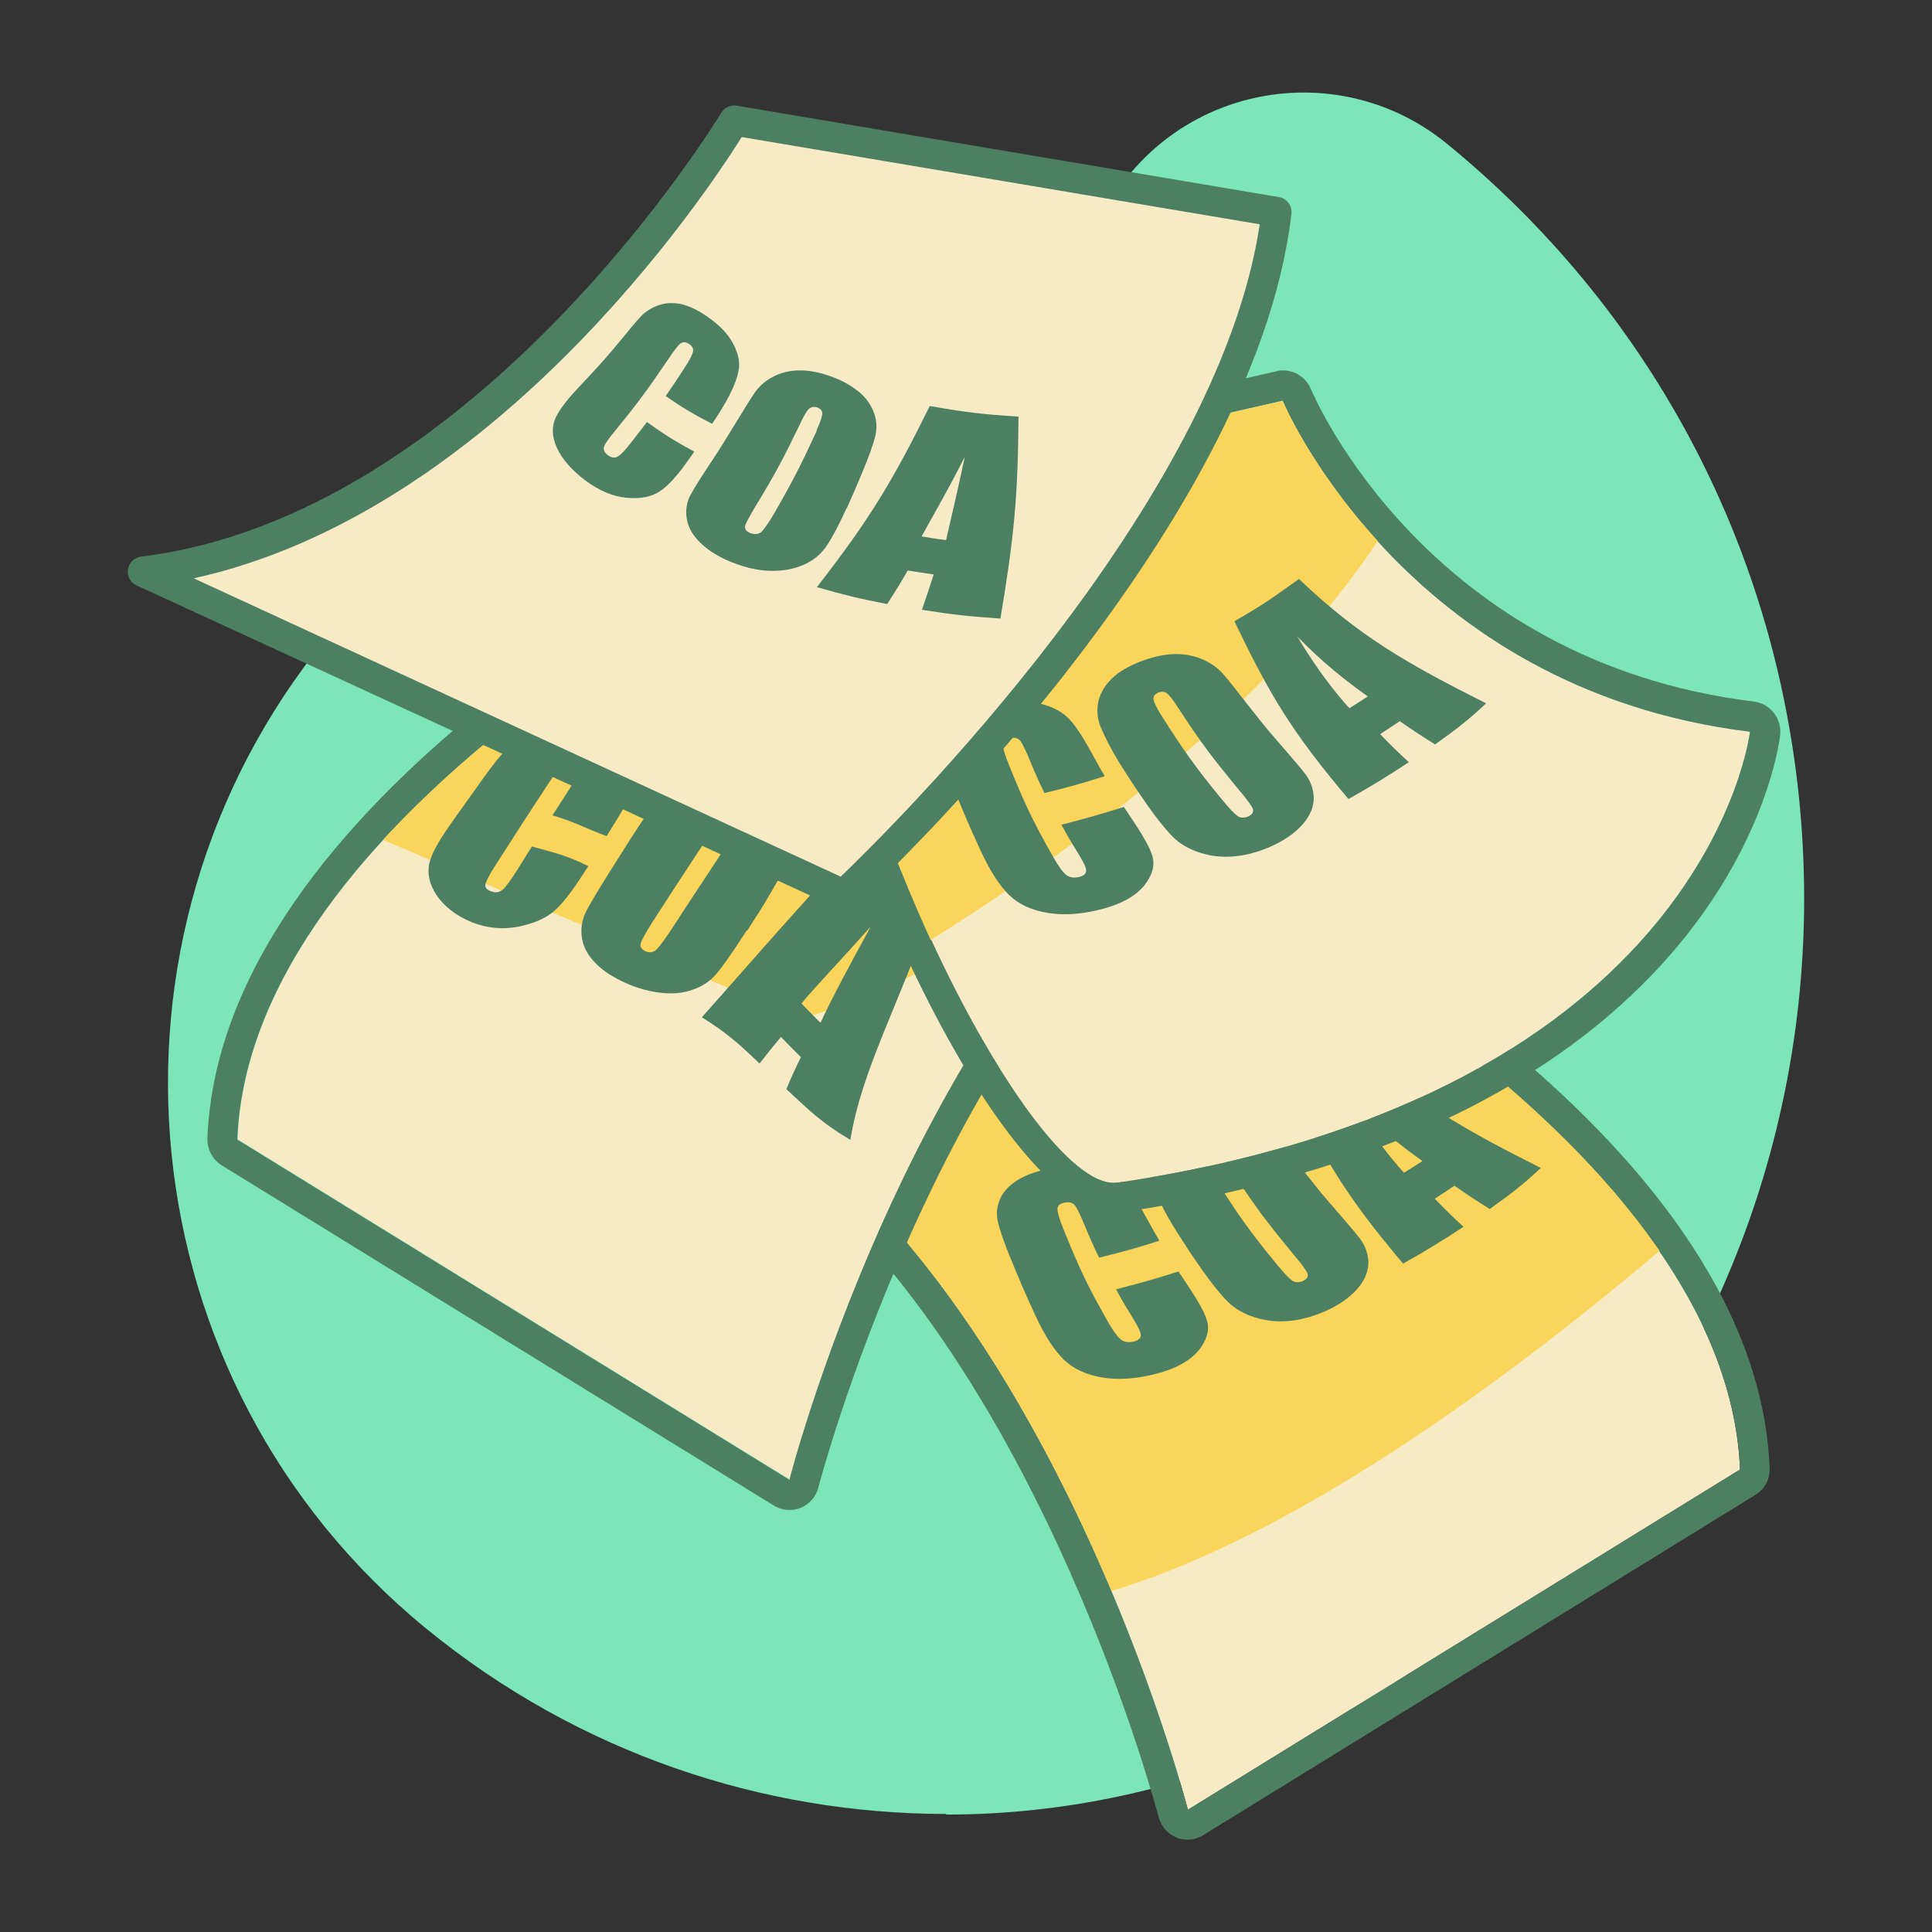
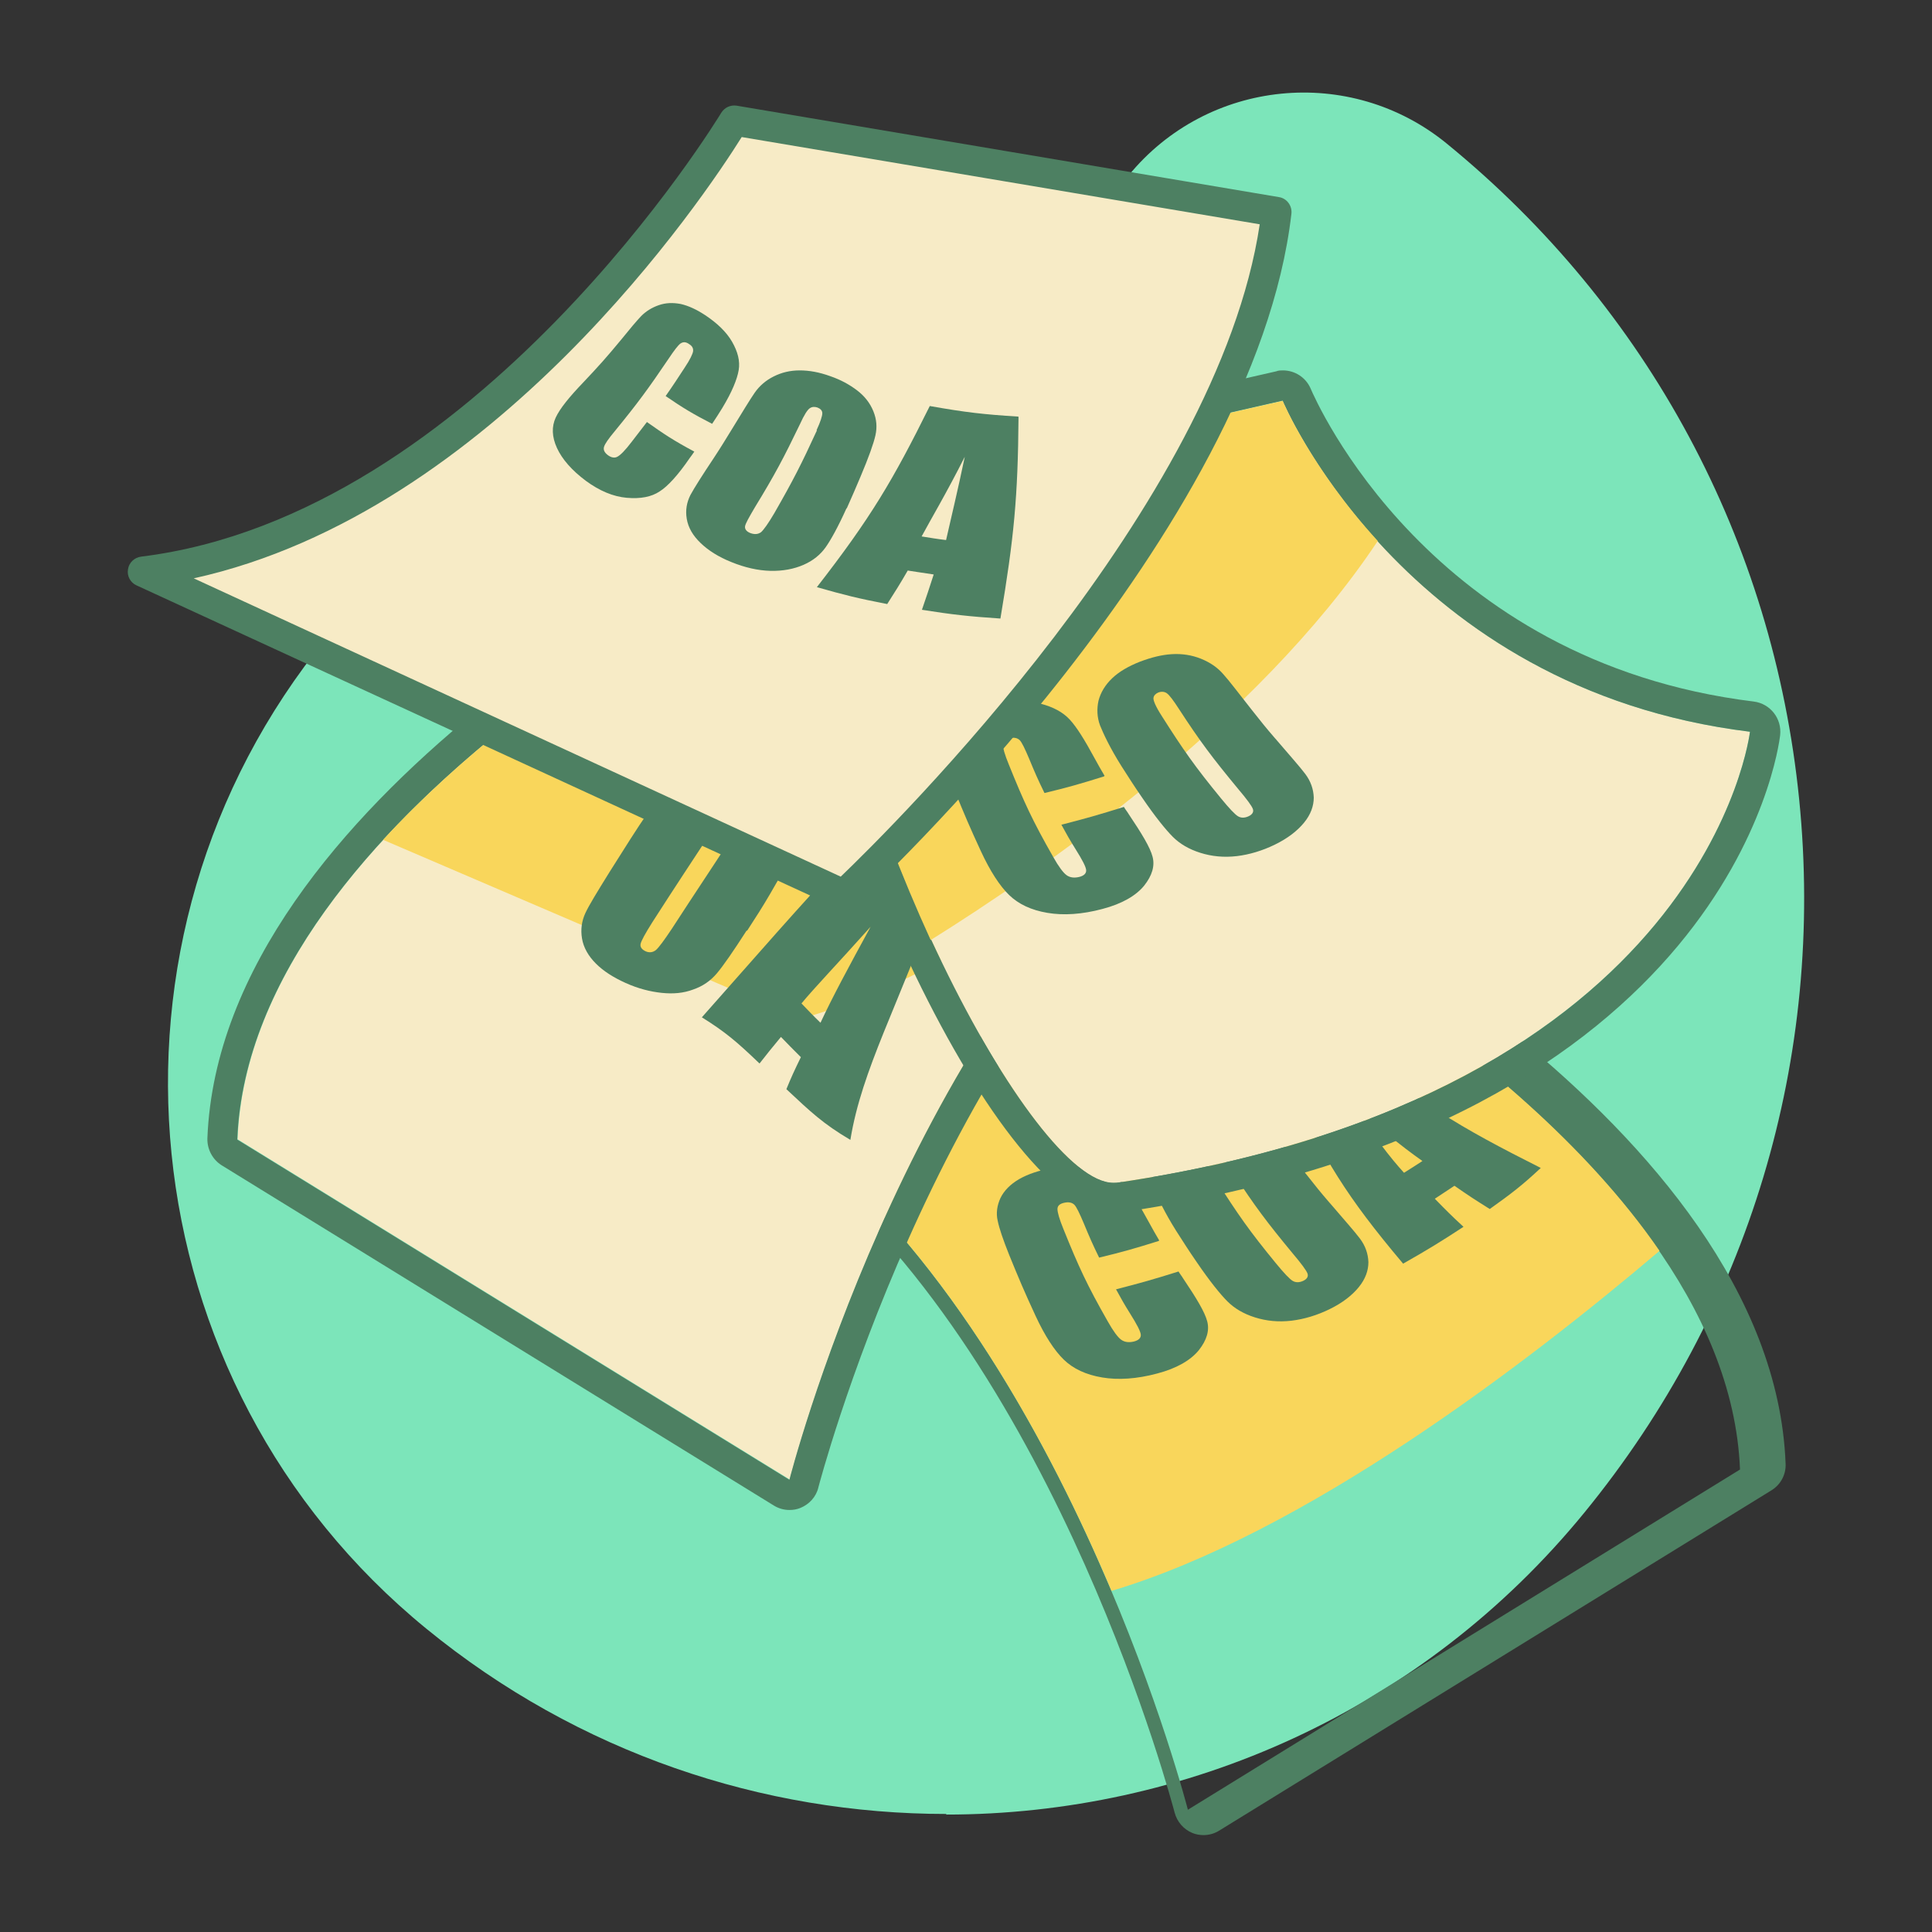
<svg xmlns="http://www.w3.org/2000/svg" id="Layer_1" viewBox="0 0 64 64">
  <rect x="0" y="0" width="64" height="64" fill="#333333" stroke="none" />
  <defs>
    <style>.cls-1{fill:#f9d65b;}.cls-2{fill:#f7ebc6;}.cls-3{fill:#7ce5ba;}.cls-4{fill:#4d8062;}</style>
  </defs>
  <path class="cls-3" d="m31.35,60.09c-6.07,0-12.18-2.01-17.23-6.14-9.96-8.14-11.44-22.86-3.3-32.82,3.41-4.17,8.23-6.76,13.59-7.3,5.36-.54,10.6,1.04,14.77,4.45,2,1.64,3.59,3.65,4.69,5.91-1.02-3.04-2.88-5.74-5.43-7.82-3.21-2.62-3.68-7.34-1.06-10.55,2.62-3.21,7.35-3.68,10.55-1.06,6.67,5.45,10.81,13.16,11.67,21.72.86,8.56-1.66,16.95-7.11,23.62-5.38,6.59-13.24,10.01-21.15,10.01Z" />
  <g>
-     <path class="cls-2" d="m40.19,29.46s17.02,8.4,17.45,19.22l-18.29,11.27s-3.78-14.8-12.61-22.1l13.45-8.4Z" />
-     <path class="cls-4" d="m40.19,29.46s17.02,8.4,17.45,19.22l-18.29,11.27s-3.78-14.8-12.61-22.1l13.45-8.4m0-1c-.18,0-.37.05-.53.15l-13.45,8.4c-.27.17-.45.46-.47.78-.02.32.11.63.36.84,8.47,6.99,12.24,21.43,12.28,21.57.08.31.3.56.59.68.12.05.25.07.37.07.18,0,.36-.05.52-.15l18.29-11.27c.31-.19.49-.53.47-.89-.44-11.29-17.29-19.73-18-20.08-.14-.07-.29-.1-.44-.1h0Z" />
+     <path class="cls-4" d="m40.19,29.46s17.02,8.4,17.45,19.22l-18.29,11.27s-3.78-14.8-12.61-22.1l13.45-8.4m0-1l-13.45,8.4c-.27.17-.45.46-.47.78-.02.32.11.63.36.84,8.47,6.99,12.24,21.43,12.28,21.57.08.31.3.56.59.68.12.05.25.07.37.07.18,0,.36-.05.52-.15l18.29-11.27c.31-.19.49-.53.47-.89-.44-11.29-17.29-19.73-18-20.08-.14-.07-.29-.1-.44-.1h0Z" />
  </g>
  <path class="cls-1" d="m54.97,41.44c-4.43,3.76-11.75,9.35-18.15,11.26-2.03-4.8-5.32-10.92-10.08-14.85l13.45-8.4s9.89,4.88,14.78,11.98Z" />
  <g>
    <path class="cls-4" d="m38.38,41.11c-.8.25-1.18.36-1.97.55-.22-.45-.32-.68-.51-1.14-.14-.33-.24-.54-.31-.61-.07-.07-.18-.1-.32-.07-.16.03-.24.1-.24.21s.06.33.2.67c.5,1.24.78,1.85,1.47,3.06.18.32.33.52.44.6s.25.1.42.06c.16-.04.24-.12.23-.23-.01-.11-.13-.34-.35-.69-.2-.32-.29-.48-.47-.81.82-.21,1.24-.33,2.07-.59.06.1.1.14.16.24.43.64.71,1.1.79,1.41.08.3-.01.62-.28.96-.27.33-.73.6-1.38.77-.67.18-1.29.22-1.82.13-.54-.09-.96-.29-1.27-.59-.31-.3-.63-.79-.94-1.46-.37-.8-.54-1.2-.87-2.01-.2-.5-.33-.88-.38-1.13-.06-.25-.02-.51.09-.75.12-.25.33-.46.62-.63.3-.17.66-.29,1.07-.36.56-.1,1.03-.1,1.45,0,.42.11.74.28.97.53.23.25.49.67.81,1.26.13.24.2.36.34.6Z" />
    <path class="cls-4" d="m44.06,39.86c.47.55.81.93.99,1.17.18.24.27.5.28.78,0,.28-.1.56-.32.83-.22.27-.54.52-.97.73-.41.2-.84.33-1.26.38-.43.05-.83.01-1.21-.11-.38-.12-.68-.3-.91-.53-.23-.23-.58-.66-1.01-1.29-.29-.42-.42-.63-.69-1.05-.39-.62-.6-1.08-.71-1.35-.1-.27-.11-.55-.05-.82.07-.27.22-.52.45-.74.23-.22.54-.4.92-.55.37-.14.72-.23,1.06-.25.34-.02.66.03.96.15.3.12.55.29.74.51.2.22.5.62.95,1.19.3.38.45.57.77.94Zm-3.2-.99c-.18-.28-.31-.45-.39-.51-.08-.06-.18-.07-.29-.03-.09.04-.15.1-.16.18-.01.08.07.28.27.59.71,1.12,1.1,1.68,1.97,2.74.27.33.46.53.56.59.1.06.22.06.35,0,.13-.06.18-.15.14-.25-.04-.1-.2-.32-.48-.65-.86-1.04-1.26-1.57-1.97-2.66Z" />
    <path class="cls-4" d="m44.85,34.58c1.98,1.88,3.51,2.76,6.19,4.11-.61.57-.96.84-1.69,1.36-.48-.3-.71-.45-1.17-.77-.26.17-.39.26-.65.43.37.38.56.57.95.93-.78.51-1.19.76-2,1.22-1.9-2.25-2.6-3.44-3.78-5.89.91-.52,1.32-.81,2.15-1.41Zm2.27,3.88c-.71-.5-1.54-1.16-2.34-1.99.67,1.12,1.3,1.91,1.73,2.38.25-.16.37-.23.61-.39Z" />
  </g>
  <g>
    <path class="cls-2" d="m25.31,18.52S8.29,26.92,7.87,37.74l18.29,11.27s3.78-14.8,12.61-22.1l-13.45-8.4Z" />
    <path class="cls-4" d="m25.31,18.52l13.45,8.4c-8.83,7.29-12.61,22.1-12.61,22.1l-18.29-11.27c.42-10.83,17.45-19.22,17.45-19.22m0-1c-.15,0-.3.03-.44.1-.72.35-17.56,8.79-18,20.08-.01.36.17.7.47.89l18.29,11.27c.16.1.34.15.52.15.13,0,.25-.02.37-.07.29-.12.52-.37.59-.68.04-.14,3.81-14.58,12.28-21.57.25-.2.38-.52.36-.84-.02-.32-.2-.61-.47-.78l-13.45-8.4c-.16-.1-.35-.15-.53-.15h0Z" />
  </g>
  <path class="cls-1" d="m37.83,26.33c-4.46,5.71-11.32,7.42-11.32,7.42l-13.82-5.93c5.17-5.62,12.62-9.3,12.62-9.3l12.51,7.81Z" />
  <g>
-     <path class="cls-4" d="m20.13,27.71c-.77-.28-1.07-.48-1.83-.7.28-.44.43-.66.71-1.1.2-.32.31-.52.32-.61.01-.09-.05-.16-.18-.2-.15-.05-.27-.02-.38.06-.1.08-.26.29-.48.61-.78,1.18-1.17,1.79-1.9,2.93-.19.3-.29.5-.31.6-.02.1.05.18.2.23.14.05.26.03.36-.05.1-.08.26-.29.48-.64.2-.32.3-.48.5-.8.77.21,1.15.3,1.87.65-.06.09-.09.14-.15.23-.4.63-.74,1.06-1.02,1.29-.28.23-.67.39-1.16.49-.49.09-1,.06-1.53-.15-.54-.22-.93-.54-1.17-.9-.24-.36-.31-.72-.24-1.04.07-.32.29-.71.65-1.23.44-.62.67-.95,1.16-1.63.3-.42.56-.74.75-.94.19-.21.46-.39.78-.55.32-.16.69-.28,1.07-.33.39-.05.76-.02,1.11.12.48.19.78.5,1.02.8.24.31.37.61.32.91-.05.3-.25.75-.61,1.33-.15.24-.22.36-.37.6Z" />
    <path class="cls-4" d="m24.73,30.83c-.45.7-.77,1.16-.98,1.41s-.47.43-.79.54c-.32.12-.66.15-1.04.11-.38-.04-.78-.14-1.2-.33-.4-.18-.73-.39-.98-.64-.25-.25-.41-.53-.46-.83-.05-.3-.01-.58.11-.84.12-.26.39-.7.8-1.36.27-.43.41-.65.69-1.09.41-.64.71-1.08.92-1.33.2-.25.48-.44.82-.59.34-.15.73-.22,1.15-.24s.86.03,1.29.15c.41.11.74.23.95.5.21.26.36.58.41.92.05.34,0,.67-.12.96-.13.29-.4.77-.8,1.46-.27.46-.44.72-.75,1.2Zm-.44-3.18c.2-.31.3-.51.31-.61.01-.1-.04-.16-.17-.2-.11-.03-.21-.02-.31.03-.1.05-.26.24-.48.57-.8,1.22-1.24,1.88-2.03,3.11-.24.38-.37.62-.39.72-.02.1.04.18.16.24.13.06.25.04.35-.04.1-.09.27-.32.53-.71.79-1.22,1.24-1.88,2.03-3.1Z" />
    <path class="cls-4" d="m31.05,29.67c-1.27,3.63-2.5,5.74-2.88,8.09-.9-.53-1.32-.93-2.12-1.68.16-.39.26-.61.48-1.06-.27-.27-.4-.4-.66-.67-.31.37-.45.55-.71.88-.76-.73-1.14-1.05-1.91-1.53,1.89-2.13,3.01-3.44,5.13-5.72,1.17.88,1.78,1.39,2.67,1.7Zm-3.87,4.21c.38-.82.95-1.88,1.66-3.18-1.11,1.24-1.87,2.03-2.29,2.54.25.26.37.39.63.64Z" />
  </g>
  <g>
    <path class="cls-2" d="m57.97,24.24s-1.38,12.04-20.97,14.94c-2.59.38-9.13-11.79-10.34-22.29l15.84-3.61s3.97,9.55,15.48,10.96Z" />
    <path class="cls-4" d="m42.49,13.28s3.97,9.55,15.48,10.96c0,0-1.38,12.04-20.97,14.94-.04,0-.08,0-.12,0-2.67,0-9.03-11.96-10.22-22.3l15.84-3.61m0-1c-.07,0-.15,0-.22.03l-15.84,3.61c-.5.11-.83.58-.77,1.09,1.15,9.97,7.54,23.18,11.21,23.18.09,0,.18,0,.27-.02,20.12-2.98,21.76-15.29,21.82-15.81.06-.55-.33-1.04-.87-1.11-10.76-1.32-14.52-9.99-14.68-10.36-.16-.38-.53-.61-.92-.61h0Z" />
  </g>
  <path class="cls-1" d="m45.64,17.92c-4.01,6.03-11.25,11-14.81,13.22-1.91-4.17-3.62-9.39-4.17-14.25l15.83-3.61s.92,2.2,3.15,4.64Z" />
  <g>
    <path class="cls-4" d="m36.57,25.72c-.8.25-1.18.36-1.97.55-.22-.45-.32-.68-.51-1.14-.14-.33-.24-.54-.31-.61-.07-.07-.18-.1-.32-.07-.16.03-.24.1-.24.21,0,.11.06.33.2.67.5,1.24.78,1.85,1.47,3.06.18.32.33.52.44.6.11.08.25.1.42.06.16-.04.24-.12.23-.23-.01-.11-.13-.34-.35-.69-.2-.32-.29-.48-.47-.81.82-.21,1.24-.33,2.07-.59.06.1.1.14.16.24.43.64.71,1.1.79,1.41.08.3-.01.62-.28.96-.27.33-.73.6-1.38.77-.67.18-1.29.22-1.82.13-.54-.09-.96-.29-1.27-.59-.31-.3-.63-.79-.94-1.46-.37-.8-.54-1.2-.87-2.01-.2-.5-.33-.88-.38-1.13-.06-.25-.02-.51.09-.75.12-.25.33-.46.62-.63.3-.17.66-.29,1.07-.36.56-.1,1.03-.1,1.45,0,.42.11.74.28.97.53.23.25.49.67.81,1.26.13.24.2.36.34.6Z" />
    <path class="cls-4" d="m42.25,24.47c.47.55.81.93.99,1.17.18.24.27.5.28.78,0,.28-.1.56-.32.83-.22.27-.54.52-.97.73-.41.2-.84.33-1.26.38-.43.05-.83.01-1.21-.11-.38-.12-.68-.3-.91-.53-.23-.23-.58-.66-1.01-1.29-.29-.42-.42-.63-.69-1.05-.39-.62-.6-1.08-.71-1.35-.1-.27-.11-.55-.05-.82.07-.27.22-.52.45-.74.23-.22.54-.4.92-.55.37-.14.72-.23,1.06-.25.34-.02.66.03.96.15s.55.29.74.51c.2.22.5.62.95,1.19.3.38.45.57.77.94Zm-3.2-.99c-.18-.28-.31-.45-.39-.51-.08-.06-.18-.07-.29-.03-.09.04-.15.1-.16.18-.01.08.07.28.27.59.71,1.12,1.1,1.68,1.97,2.74.27.33.46.53.56.59.1.06.22.06.35,0,.13-.06.18-.15.14-.25-.04-.1-.2-.32-.48-.65-.86-1.04-1.26-1.57-1.97-2.66Z" />
-     <path class="cls-4" d="m43.04,19.19c1.98,1.88,3.51,2.76,6.19,4.11-.61.57-.96.84-1.69,1.36-.48-.3-.71-.45-1.17-.77-.26.17-.39.26-.65.43.37.38.56.57.95.93-.78.51-1.19.76-2,1.22-1.9-2.25-2.6-3.44-3.78-5.89.91-.52,1.32-.81,2.15-1.41Zm2.27,3.88c-.71-.5-1.54-1.16-2.34-1.99.67,1.12,1.3,1.91,1.73,2.38.25-.16.37-.23.61-.39Z" />
  </g>
  <g>
    <path class="cls-2" d="m4.73,18.93l23.22,10.7s13.13-12.12,14.34-22.62l-17.97-3.03s-8.08,13.53-19.59,14.94Z" />
    <path class="cls-4" d="m27.95,30.13c-.07,0-.14-.01-.21-.05L4.52,19.39c-.2-.09-.32-.31-.28-.53.03-.22.21-.39.43-.42,11.13-1.37,19.14-14.57,19.22-14.7.11-.18.31-.27.51-.24l17.97,3.03c.26.04.44.29.41.55-1.22,10.56-13.95,22.43-14.49,22.93-.09.09-.22.13-.34.13ZM6.4,19.15l21.45,9.89c1.75-1.68,12.49-12.3,13.88-21.61l-17.16-2.89c-1.22,1.95-8.21,12.43-18.16,14.62Z" />
  </g>
  <g>
    <path class="cls-4" d="m23.61,14.05c-.68-.35-.99-.54-1.56-.93.26-.37.38-.56.63-.94.18-.27.27-.46.28-.55.01-.09-.03-.17-.13-.23-.11-.08-.2-.08-.29-.02-.08.06-.21.23-.39.5-.67.99-1.02,1.47-1.79,2.41-.2.24-.32.41-.35.51-.03.1.01.19.13.28.11.08.22.1.31.05.1-.05.26-.21.48-.5.2-.26.3-.39.5-.65.58.41.88.61,1.57.98-.06.09-.09.13-.15.21-.39.57-.73.94-1,1.11-.27.18-.63.25-1.09.21-.45-.04-.9-.23-1.35-.56-.47-.35-.79-.72-.96-1.09s-.18-.71-.04-1.01c.14-.3.45-.68.9-1.15.53-.56.78-.84,1.26-1.42.29-.36.51-.62.67-.79.16-.16.35-.28.58-.36.23-.08.46-.09.73-.04.26.06.52.18.81.37.39.26.7.55.89.88.19.33.27.64.22.94-.05.3-.22.72-.54,1.25-.13.21-.2.32-.34.53Z" />
    <path class="cls-4" d="m28.04,16.84c-.28.62-.52,1.05-.69,1.29s-.41.44-.73.58c-.32.14-.69.21-1.1.2-.41-.01-.85-.11-1.29-.29-.43-.17-.77-.39-1.02-.63-.26-.25-.41-.51-.46-.8-.05-.29,0-.55.12-.79.13-.24.39-.65.77-1.22.25-.38.37-.58.61-.97.35-.57.59-.97.75-1.2.16-.23.37-.41.63-.54.26-.13.54-.2.86-.2.32,0,.65.06,1.01.19.35.12.64.28.89.47.25.19.43.42.54.69.11.27.13.53.07.8-.06.27-.22.72-.49,1.36-.18.42-.27.64-.46,1.06Zm-.99-2.59c.13-.28.19-.47.19-.56s-.06-.15-.16-.19c-.09-.03-.17-.03-.25.02-.08.05-.19.22-.33.53-.54,1.12-.83,1.67-1.49,2.75-.2.34-.32.55-.33.64-.01.09.05.17.18.22.14.05.25.04.35-.03.09-.08.24-.29.44-.63.62-1.08.9-1.63,1.41-2.74Z" />
    <path class="cls-4" d="m33.74,13.81c-.02,2.66-.15,4-.6,6.68-1.05-.07-1.59-.13-2.6-.29.16-.47.24-.7.39-1.17-.35-.05-.52-.08-.86-.13-.26.45-.4.67-.68,1.11-.98-.19-1.42-.3-2.33-.56,1.78-2.29,2.51-3.52,3.74-6,1.18.21,1.8.28,2.93.35Zm-2.4,4.08c.17-.75.39-1.66.62-2.76-.61,1.21-1.13,2.08-1.43,2.64.32.05.48.08.81.12Z" />
  </g>
</svg>